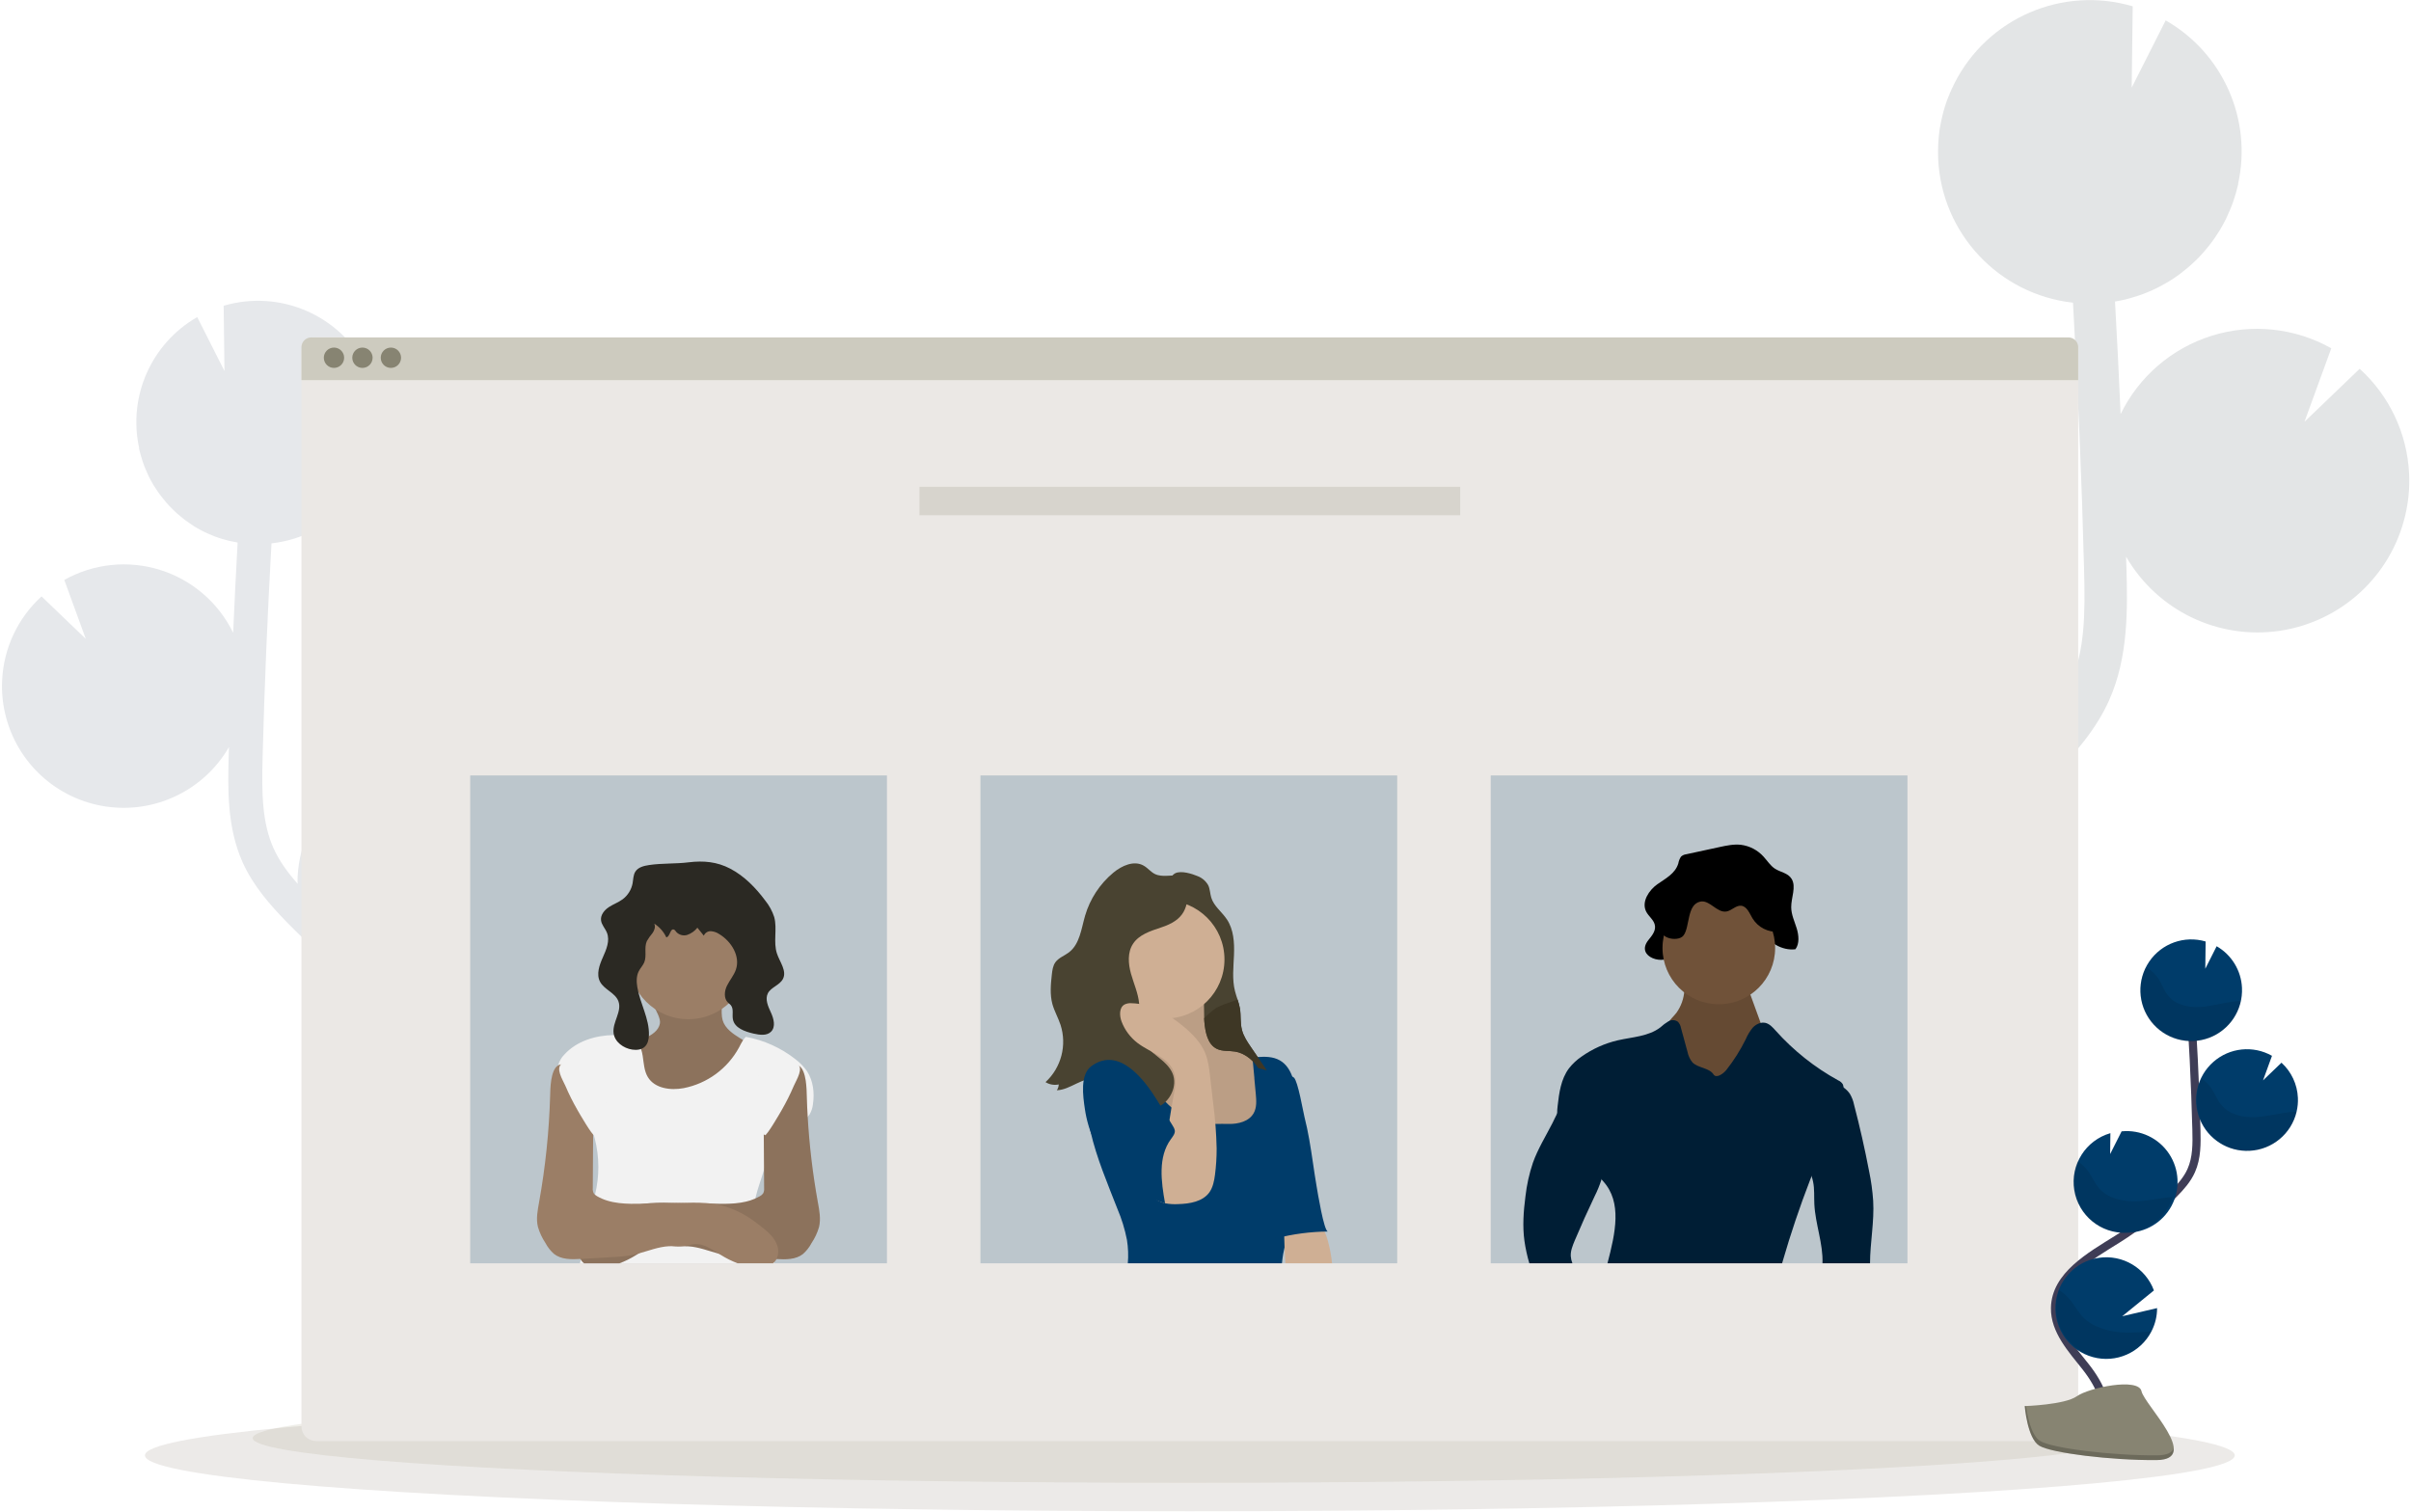
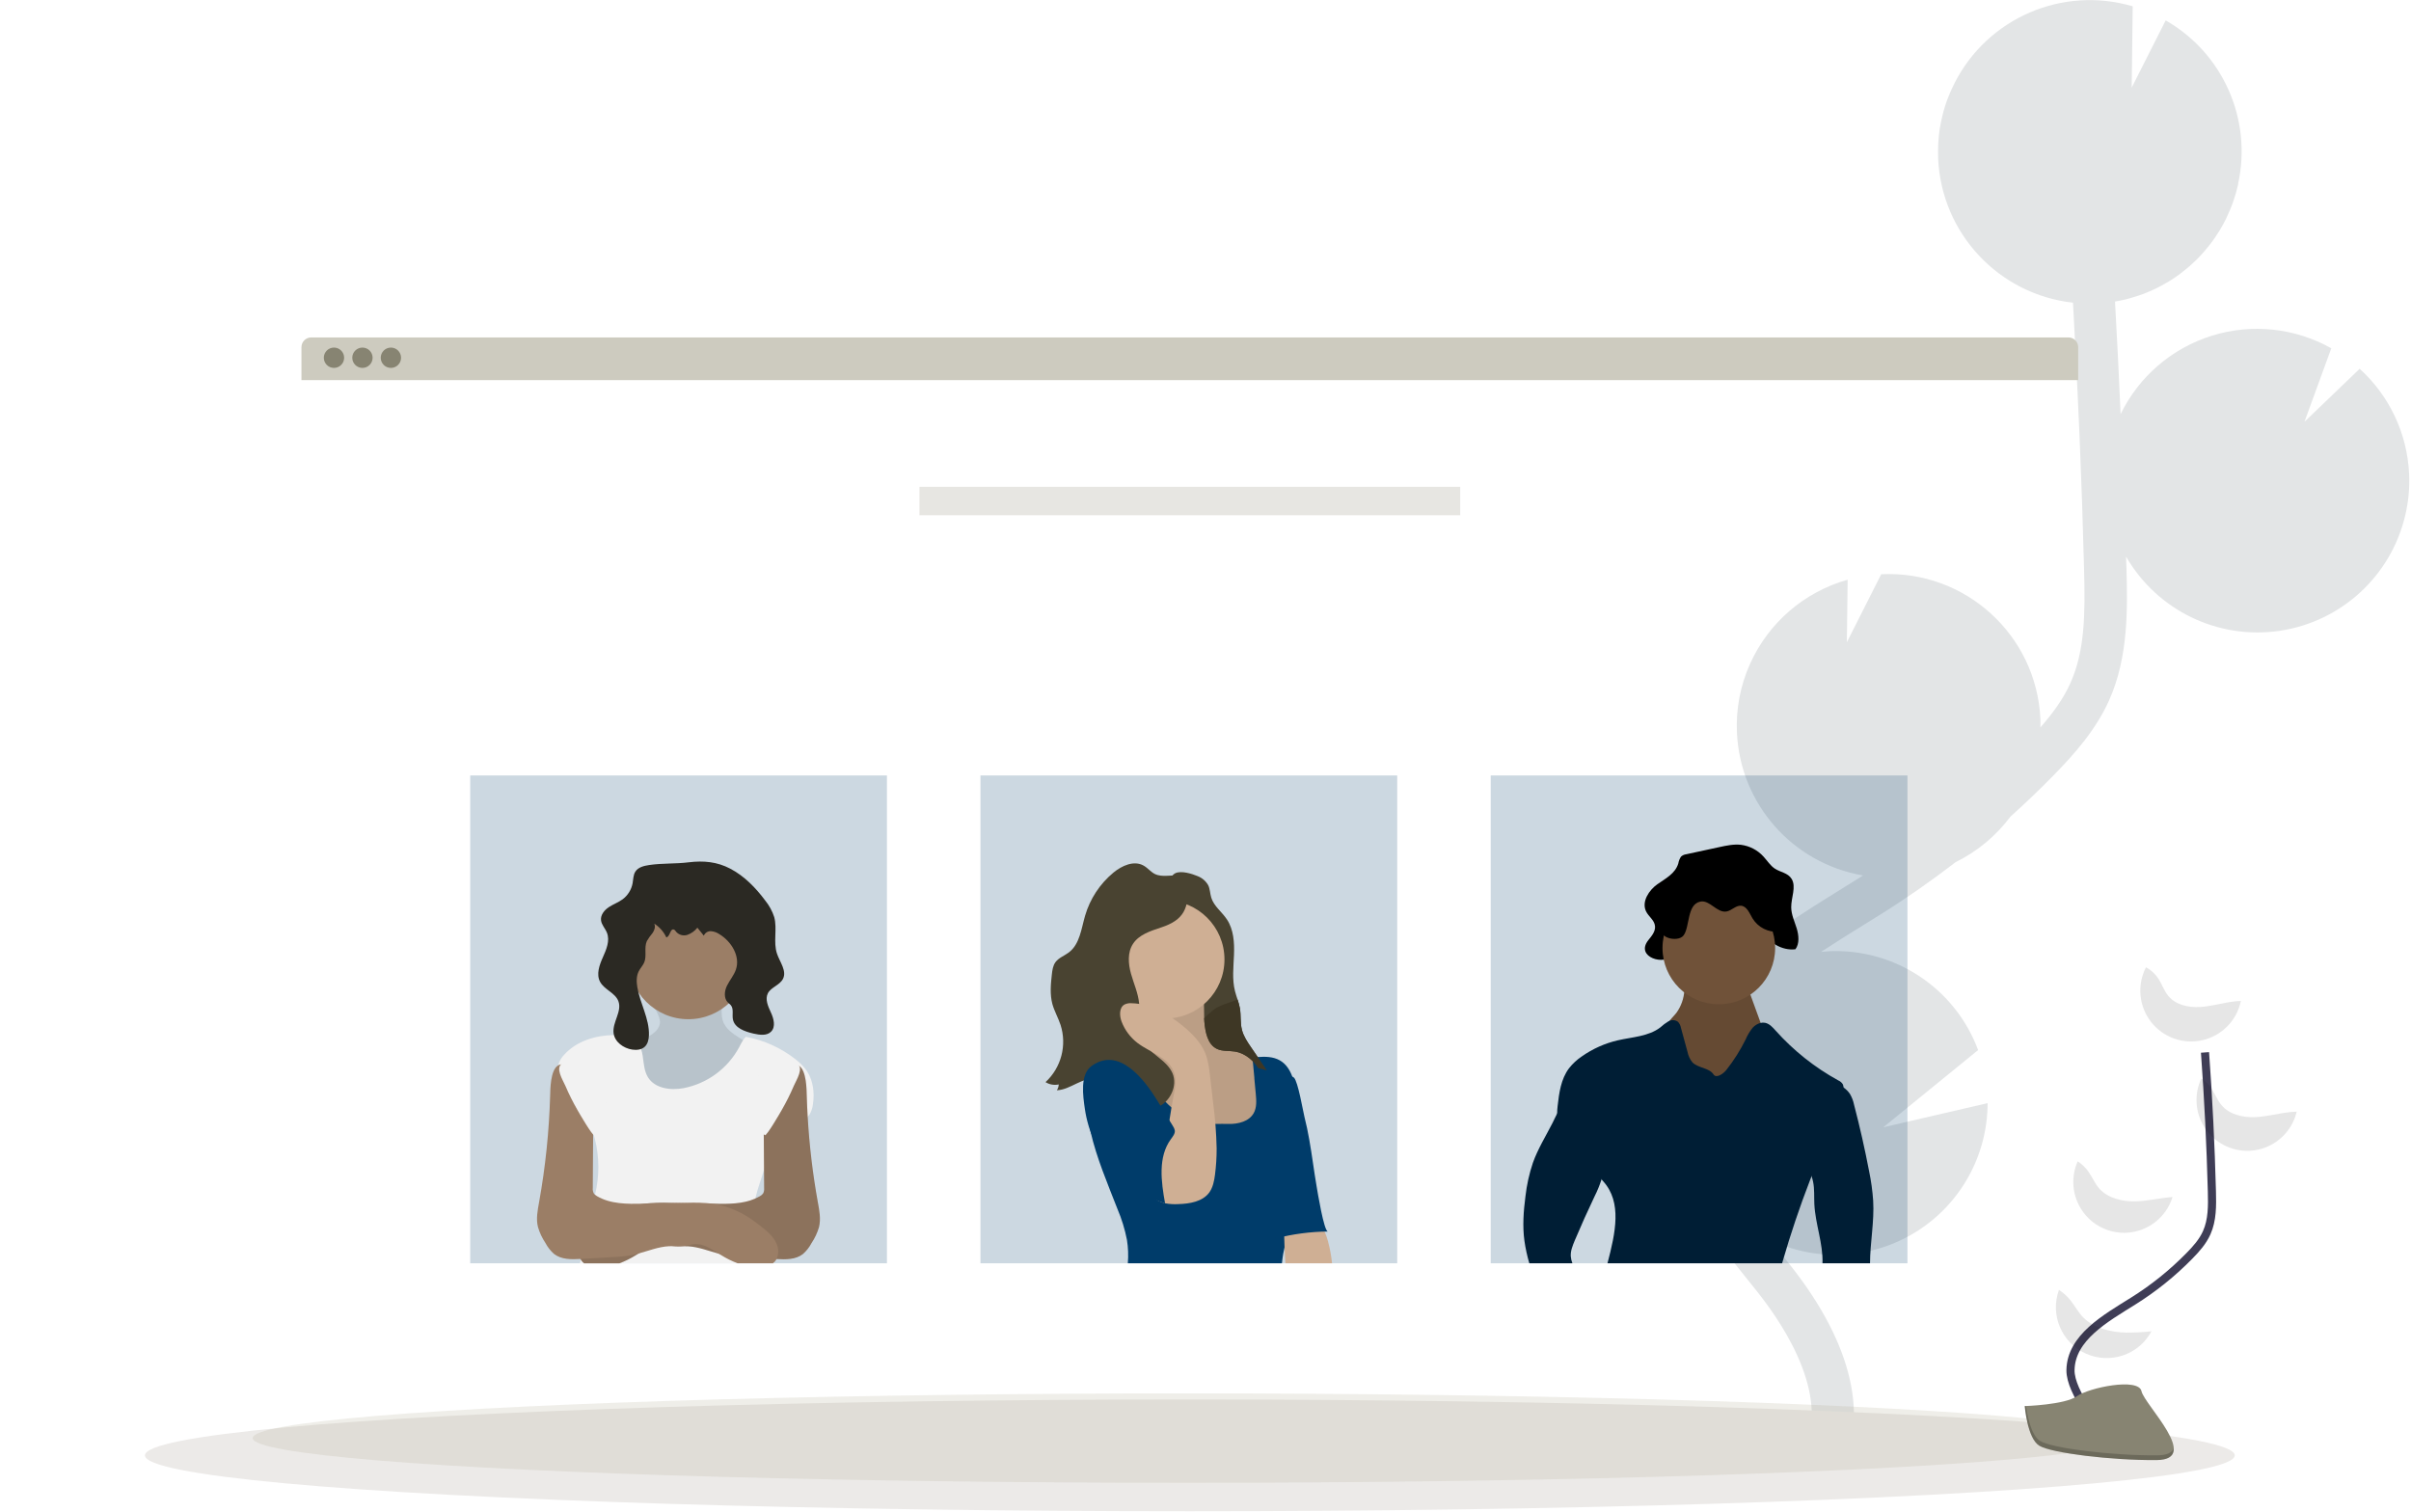
<svg xmlns="http://www.w3.org/2000/svg" width="593" height="372" viewBox="0 0 593 372">
  <g fill="none" fill-rule="evenodd">
-     <path fill="#E6E8EB" fill-rule="nonzero" d="M112.21 249.135l-3.145-1.955c-.3-.185-.595-.385-.895-.575 13.786-2.372 24.09-13.976 24.815-27.946.725-13.97-8.323-26.579-21.79-30.364l.155 12.33-6.775-13.415h-.085c-16.509-.766-30.516 11.991-31.29 28.5-.03.575 0 1.135 0 1.7-2.355-2.69-4.5-5.575-5.915-8.735-2.865-6.395-2.92-13.64-2.695-22.45.45-17.45 1.205-35.04 2.185-52.57 14.615-1.627 25.882-13.632 26.58-28.32.04-.915.025-1.815 0-2.715 0-.225 0-.445-.035-.67-.06-.87-.14-1.73-.275-2.58 0-.14-.05-.275-.075-.41-.12-.72-.27-1.43-.44-2.13-.065-.265-.13-.525-.2-.785-.21-.765-.44-1.5-.71-2.26-.09-.245-.19-.5-.29-.73-.21-.545-.44-1.085-.685-1.615-.13-.28-.255-.56-.39-.835-.04-.07-.065-.145-.105-.215-6.52-12.871-21.299-19.255-35.14-15.18l.2 16.05L48.51 78c-11.297 6.475-17.079 19.539-14.275 32.255h-.06c.045.215.11.42.16.63.095.395.195.785.305 1.175.145.5.3 1 .465 1.5.125.37.245.735.385 1.1.205.53.435 1.045.665 1.56.135.3.255.61.4.905.38.773.793 1.528 1.24 2.265.155.26.33.5.5.755.32.5.64 1 1 1.465.215.295.445.58.67.865.33.415.665.825 1 1.22.245.285.5.56.755.83.37.39.745.765 1.135 1.13.26.245.5.5.785.73.44.395.9.765 1.365 1.13.235.185.465.375.705.555.71.5 1.44 1 2.195 1.5.14.085.295.155.435.24.635.37 1.275.725 1.935 1.045.285.14.575.265.865.395.54.24 1.085.475 1.645.69l1 .35c.55.185 1.11.36 1.675.5.33.09.665.185 1 .265.61.145 1.235.265 1.865.375l.12.025c-.41 7.397-.777 14.795-1.1 22.195-3.604-7.406-10.103-12.999-17.963-15.46-7.861-2.46-16.388-1.57-23.572 2.46l5.29 14.5-10.885-10.45c-5.844 5.334-9.33 12.771-9.69 20.675-.139 2.77.117 5.547.76 8.245 2.8 11.945 12.61 20.97 24.747 22.767 12.136 1.798 24.14-3.996 30.283-14.617 0 .75-.05 1.5-.07 2.255-.2 7.77-.45 17.44 3.425 26.075 2.625 5.85 6.845 10.605 11 14.865 2.715 2.77 5.53 5.455 8.415 8.05 2.84 3.813 6.545 6.898 10.81 9 4.74 3.65 9.65 7.085 14.725 10.255l3.17 1.97c2.85 1.765 5.77 3.58 8.63 5.465-.5-.05-1-.105-1.5-.13-13.02-.607-24.938 7.279-29.47 19.5l18.7 15.215-20.57-4.77c.02 10.29 5.321 19.85 14.04 25.316 8.72 5.466 19.635 6.072 28.905 1.604l-1.39 1.725c-.92 1.143-1.828 2.28-2.725 3.41-12.17 15.415-15.555 30.045-9.53 41.2l7.33-3.955c-5.865-10.86 2.955-24.76 8.735-32.08.88-1.11 1.773-2.227 2.68-3.35 7.775-9.66 16.585-20.61 16.37-34.04-.34-20.245-19.97-32.425-35.785-42.215z" />
    <path fill="#E3E5E6" fill-rule="nonzero" d="M453.18 218.505l3.92-2.44c.375-.235.74-.5 1.115-.72-17.28-2.96-30.176-17.542-31-35.055-.284-5.842.821-11.668 3.225-17 4.539-10.112 13.33-17.69 24-20.69l-.195 15.385 8.455-16.735h.1c20.602-.958 38.082 14.963 39.045 35.565.035.715 0 1.415 0 2.12 2.945-3.355 5.615-6.955 7.38-10.895 3.58-8 3.65-17 3.365-28-.56-21.775-1.5-43.715-2.725-65.585-18.235-2.029-32.292-17.008-33.16-35.335-.05-1.14-.035-2.265 0-3.385 0-.28.015-.56.045-.84.07-1.085.175-2.16.335-3.215.025-.175.07-.345.095-.5.153-.9.338-1.787.555-2.66l.245-1c.265-.95.55-1.895.885-2.815.11-.31.24-.605.36-.91.27-.685.555-1.355.86-2 .16-.345.315-.695.5-1.04.04-.085.08-.18.125-.265 8.128-16.065 26.572-24.031 43.84-18.935l-.25 20 8.36-16.54c14.099 8.074 21.312 24.376 17.805 40.24h.045c-.06.265-.145.5-.205.785-.12.5-.245 1-.38 1.465-.175.625-.375 1.235-.58 1.845-.155.46-.305.92-.5 1.375-.255.66-.54 1.305-.83 1.945-.17.375-.32.76-.5 1.13-.475.965-1 1.91-1.545 2.825-.19.325-.41.63-.615.945-.4.62-.805 1.23-1.24 1.825-.27.37-.555.72-.835 1.08-.41.5-.825 1.03-1.265 1.525l-.945 1.035c-.455.5-.93.95-1.41 1.405-.325.31-.645.62-1 .915-.555.5-1.125.95-1.71 1.405-.29.23-.575.475-.875.695-.885.65-1.795 1.27-2.74 1.845-.175.105-.365.195-.545.3-.787.467-1.59.902-2.41 1.305-.355.175-.72.325-1.08.5-.675.305-1.355.595-2.05.86-.41.155-.82.3-1.23.44-.69.235-1.385.445-2.09.64-.415.115-.83.23-1.255.335-.765.18-1.54.33-2.325.465l-.155.03c.52 9.23.978 18.462 1.375 27.695 4.497-9.24 12.606-16.215 22.414-19.281 9.808-3.067 20.447-1.952 29.406 3.081l-6.595 18.08 13.575-13.035c7.309 6.634 11.681 15.9 12.155 25.76.175 3.456-.144 6.919-.945 10.285-3.493 14.904-15.732 26.165-30.875 28.408-15.143 2.243-30.121-4.986-37.785-18.238 0 .935.065 1.88.09 2.815.25 9.695.56 21.76-4.27 32.53-3.275 7.305-8.545 13.23-13.755 18.545-3.39 3.46-6.89 6.808-10.5 10.045-3.549 4.754-8.176 8.598-13.5 11.215-5.915 4.555-12.04 8.84-18.37 12.8l-3.955 2.455c-3.555 2.2-7.195 4.465-10.77 6.815.63-.06 1.25-.13 1.89-.16 16.232-.75 31.086 9.078 36.745 24.31l-23.33 19 25.665-5.945c-.018 12.835-6.622 24.762-17.49 31.588-10.869 6.827-24.48 7.598-36.05 2.042.58.72 1.155 1.44 1.735 2.155 1.145 1.425 2.29 2.845 3.405 4.255 15.18 19.225 19.405 37.5 11.885 51.4l-9.14-4.935c7.315-13.55-3.69-30.89-10.905-40-1.095-1.385-2.215-2.78-3.34-4.18-9.7-12.05-20.695-25.71-20.425-42.465.42-25.305 24.94-40.5 44.645-52.71z" />
    <ellipse cx="292.65" cy="358" fill="#ECEAE8" fill-rule="nonzero" rx="257" ry="13.75" />
    <ellipse cx="292.15" cy="353.75" fill="#B0AC91" fill-rule="nonzero" opacity=".2" rx="230" ry="11" />
-     <path fill="#EBE8E5" fill-rule="nonzero" d="M511.145 86.605v264.27c0 1.991-1.614 3.605-3.605 3.605H77.745c-.956 0-1.872-.38-2.547-1.056-.676-.676-1.053-1.593-1.053-2.549V86.605c0-.956.377-1.873 1.053-2.549.675-.676 1.591-1.056 2.547-1.056h429.78c.959-.004 1.88.374 2.559 1.05.68.677 1.061 1.596 1.061 2.555z" />
    <path fill="#CDCBBF" fill-rule="nonzero" d="M511.145 85.405V93.5h-437v-8.095c0-1.328 1.077-2.405 2.405-2.405h432.19c1.328 0 2.405 1.077 2.405 2.405z" />
    <circle cx="82.145" cy="88" r="2.5" fill="#878472" fill-rule="nonzero" />
    <circle cx="89.145" cy="88" r="2.5" fill="#878472" fill-rule="nonzero" />
    <circle cx="96.145" cy="88" r="2.5" fill="#878472" fill-rule="nonzero" />
    <path fill="#878472" fill-rule="nonzero" d="M226.15 119.75H359.15V126.75H226.15z" opacity=".2" />
    <path fill="#003C6A" fill-rule="nonzero" d="M115.65 190.75H218.15V310.75H115.65zM241.15 190.75H343.65V310.75H241.15z" opacity=".2" />
    <path fill="#003C6A" fill-rule="nonzero" d="M366.65 190.75H469.15V310.75H366.65z" opacity=".2" transform="rotate(-180 417.9 250.75)" />
-     <path fill="#9B7E66" fill-rule="nonzero" d="M162.315 251.74c-.305 1.805-2.09 2.94-3.775 3.645-1.685.705-3.57 1.29-4.65 2.765-1.455 2-.845 4.865.5 6.94 1.525 2.38 3.835 4.135 6.095 5.835.98.83 2.096 1.48 3.3 1.925.917.235 1.864.336 2.81.3 3.047-.001 6.087-.274 9.085-.815 3.845-.7 7.955-2.1 10-5.44 1.66-2.735 1.555-6.15 1.395-9.35-1.81-.155-3.43-1.14-4.97-2.095-1.82-1.13-3.785-2.445-4.375-4.5-.62-2.155.37-4.815-1.105-6.5-1-1.14-2.695-1.275-4.205-1.315-2.05-.053-4.098-.082-6.145-.085-1.41 0-4.56-.59-5.72.35-2.135 1.705 2.145 6.05 1.76 8.34z" />
    <path fill="#000" fill-rule="nonzero" d="M162.315 251.74c-.305 1.805-2.09 2.94-3.775 3.645-1.685.705-3.57 1.29-4.65 2.765-1.455 2-.845 4.865.5 6.94 1.525 2.38 3.835 4.135 6.095 5.835.98.83 2.096 1.48 3.3 1.925.917.235 1.864.336 2.81.3 3.047-.001 6.087-.274 9.085-.815 3.845-.7 7.955-2.1 10-5.44 1.66-2.735 1.555-6.15 1.395-9.35-1.81-.155-3.43-1.14-4.97-2.095-1.82-1.13-3.785-2.445-4.375-4.5-.62-2.155.37-4.815-1.105-6.5-1-1.14-2.695-1.275-4.205-1.315-2.05-.053-4.098-.082-6.145-.085-1.41 0-4.56-.59-5.72.35-2.135 1.705 2.145 6.05 1.76 8.34z" opacity=".1" />
    <circle cx="169.3" cy="236.045" r="14.665" fill="#9B7E66" fill-rule="nonzero" />
    <path fill="#F2F2F2" fill-rule="nonzero" d="M199.945 271.635c-.096.882-.378 1.734-.825 2.5-.133.206-.284.4-.45.58-.825.905-2 1.5-3.065 2.135-3 1.825-6.365 4.2-6.925 7.675-.185 1.081-.437 2.15-.755 3.2-.7 2.38-1.615 4.72-2.15 7.1-.333 1.38-.483 2.797-.445 4.215.017.443.057.886.12 1.325.475 3.37 2.205 6.395 4.24 9.27.22.31.44.62.665.925l.145.195h-47.87c.08-.305.16-.605.235-.91.01-.047.021-.094.035-.14.475-1.905.89-3.82 1.18-5.75.27-1.714.42-3.445.445-5.18 0-1.5.33-3.16 1.585-4 .085-.305.165-.615.245-.92 1.107-4.541 1.083-9.285-.07-13.815-.07-.28-.15-.56-.225-.84-.035-.125-.075-.25-.11-.375-.422-1.333-.776-2.686-1.06-4.055-.295-1.635-.36-3.375-1.23-4.785-.87-1.41-2.385-2.235-3.73-3.19-.66-.45-1.255-.99-1.765-1.605-.557-.644-.89-1.45-.95-2.3-.01-.251.009-.503.055-.75.247-1.032.775-1.975 1.525-2.725 3.04-3.345 7.685-4.75 12.25-4.81.705 0 1.405 0 2.1.06.813.013 1.615.193 2.355.53.457.235.858.566 1.175.97.447.563.786 1.204 1 1.89.18.551.314 1.117.4 1.69.28 1.785.34 3.685 1.28 5.225 1.705 2.79 5.59 3.3 8.8 2.695 5.801-1.14 10.792-4.806 13.615-10 .299-.623.633-1.23 1-1.815.195-.294.423-.564.68-.805 4.447.819 8.629 2.706 12.185 5.5 1.115.842 2.09 1.855 2.89 3 1.5 2.37 1.84 5.33 1.42 8.09z" />
    <path fill="#9B7E66" fill-rule="nonzero" d="M201.445 301.83c-.405 1.397-1.024 2.723-1.835 3.93-.535 1.025-1.254 1.944-2.12 2.71-1.775 1.395-4.23 1.365-6.5 1.235h-.18l-1.125-.065-6.455-.385c-1.71-.061-3.415-.244-5.1-.545-.45-.09-.895-.2-1.34-.32-2.5-.67-4.945-1.67-7.53-1.815-.75-.045-1.5 0-2.265 0h-.21c-.502 0-1.003-.033-1.5-.1-.82-.12-1.625-.38-2.46-.42-2.14-.11-4.03 1.175-5.855 2.345l-.5.31c-1.306.827-2.693 1.517-4.14 2.06h-8.67c-.147-.112-.282-.237-.405-.375-.149-.164-.28-.343-.39-.535-.025-.045-.05-.09-.07-.135-.57-1.222-.57-2.633 0-3.855.323-.694.75-1.334 1.265-1.9.568-.616 1.18-1.191 1.83-1.72 3.37-2.81 7.245-5.18 11.555-6 .3-.055.605-.105.905-.145 2.157-.247 4.331-.32 6.5-.215l2.035.04 8.525.175h.235c3.425.065 7.025.09 10.12-1.275.394-.176.778-.373 1.15-.59.318-.161.59-.398.795-.69.2-.403.28-.853.235-1.3l-.03-4.5-.06-8.675c0-2.13-.013-4.258-.04-6.385-.171-1.335.28-2.676 1.225-3.635 1.245-1.565 4.28-7.09 6.43-7.18.382-.022.76.084 1.075.3 1.83 1.22 1.84 5.845 1.885 7.405.05 1.723.125 3.445.225 5.165.41 7.044 1.245 14.057 2.5 21 .37 1.995.77 4.085.29 6.085z" />
    <path fill="#000" fill-rule="nonzero" d="M201.445 301.83c-.405 1.397-1.024 2.723-1.835 3.93-.535 1.025-1.254 1.944-2.12 2.71-1.775 1.395-4.23 1.365-6.5 1.235h-.18l-1.125-.065-6.455-.385c-1.71-.061-3.415-.244-5.1-.545-.45-.09-.895-.2-1.34-.32-2.5-.67-4.945-1.67-7.53-1.815-.75-.045-1.5 0-2.265 0h-.21c-.502 0-1.003-.033-1.5-.1-.82-.12-1.625-.38-2.46-.42-2.14-.11-4.03 1.175-5.855 2.345l-.5.31c-1.306.827-2.693 1.517-4.14 2.06h-8.67c-.147-.112-.282-.237-.405-.375-.149-.164-.28-.343-.39-.535-.025-.045-.05-.09-.07-.135-.57-1.222-.57-2.633 0-3.855.323-.694.75-1.334 1.265-1.9.568-.616 1.18-1.191 1.83-1.72 3.37-2.81 7.245-5.18 11.555-6 .3-.055.605-.105.905-.145 2.157-.247 4.331-.32 6.5-.215l2.035.04 8.525.175h.235c3.425.065 7.025.09 10.12-1.275.394-.176.778-.373 1.15-.59.318-.161.59-.398.795-.69.2-.403.28-.853.235-1.3l-.03-4.5-.06-8.675c0-2.13-.013-4.258-.04-6.385-.171-1.335.28-2.676 1.225-3.635 1.245-1.565 4.28-7.09 6.43-7.18.382-.022.76.084 1.075.3 1.83 1.22 1.84 5.845 1.885 7.405.05 1.723.125 3.445.225 5.165.41 7.044 1.245 14.057 2.5 21 .37 1.995.77 4.085.29 6.085z" opacity=".1" />
    <path fill="#2B2923" fill-rule="nonzero" d="M159.64 212.79c-1.27.19-2.675.53-3.365 1.61-.54.84-.5 1.905-.685 2.885-.299 1.573-1.177 2.977-2.46 3.935-1.05.775-2.32 1.21-3.405 1.935-1.085.725-2.045 1.91-1.9 3.21.125 1.135 1.03 2 1.455 3.07.785 1.95-.14 4.125-1 6.045s-1.67 4.18-.685 6.035c1.045 1.955 3.74 2.695 4.5 4.77.945 2.5-1.5 5.165-1.185 7.83.27 2.19 2.43 3.755 4.615 4.075 1.045.15 2.205.045 3-.65.795-.695 1.045-1.83 1.08-2.885.135-4.07-2.18-7.805-2.855-11.825-.22-1.325-.25-2.745.365-3.94.39-.755 1-1.375 1.34-2.16.675-1.635-.09-3.61.635-5.225.41-.708.884-1.377 1.415-2 .465-.675.775-1.57.41-2.305 1.292.822 2.324 1.994 2.975 3.38.945-.19.92-2.22 1.845-1.93.26.085.41.36.58.575.695.775 1.784 1.062 2.77.73.962-.344 1.807-.953 2.44-1.755l1.58 1.96c.293-.692.984-1.13 1.735-1.1.734.05 1.44.293 2.05.705 3 1.795 5.25 5.47 4.1 8.77-.5 1.41-1.5 2.565-2.17 3.905-.67 1.34-.84 3.14.23 4.18.22.22.5.39.69.63.785.925.29 2.335.525 3.5.415 2.145 2.945 3 5.075 3.5 1.5.34 3.285.595 4.335-.5 1.15-1.2.635-3.165-.06-4.675-.695-1.51-1.5-3.255-.755-4.735.745-1.48 2.93-2 3.715-3.545 1-1.965-.765-4.12-1.47-6.21-.965-2.86.11-6.07-.68-9-.48-1.478-1.228-2.855-2.21-4.06-2.335-3.14-5.135-6.025-8.605-7.845-3.28-1.72-6.585-2-10.2-1.565-3.245.41-6.515.19-9.77.675z" />
    <path fill="#F2F2F2" fill-rule="nonzero" d="M188.14 279.245c-.295-.172-.504-.46-.575-.795-1.11-3.12-2.15-6.262-3.12-9.425-.22-.557-.301-1.16-.235-1.755.226-.743.699-1.387 1.34-1.825 1.643-1.355 3.49-2.438 5.475-3.21 1.44-.565 3.565-1.57 5-.655 1.78 1.135-.12 4-.77 5.5-.881 2.057-1.883 4.06-3 6-.34.6-3.66 6.345-4.115 6.165z" />
    <path fill="#9B7E66" fill-rule="nonzero" d="M190.995 309.705c-.125.244-.283.47-.47.67-.055.065-.115.125-.18.18-.07.07-.145.135-.225.195h-8.695c-1.447-.543-2.834-1.233-4.14-2.06l-.5-.31c-1.825-1.17-3.715-2.455-5.855-2.345-.835.04-1.64.3-2.46.42-.497.067-.998.1-1.5.1h-.21c-.755 0-1.5-.035-2.265 0-2.585.145-5.025 1.145-7.53 1.815-.445.12-.89.23-1.34.32-1.685.301-3.39.484-5.1.545l-7.58.45h-.18c-2.265.13-4.72.16-6.5-1.235-.866-.766-1.585-1.685-2.12-2.71-.811-1.207-1.43-2.533-1.835-3.93-.5-2-.08-4.09.285-6.115 1.556-8.643 2.464-17.391 2.715-26.17.045-1.565.055-6.205 1.895-7.41.207-.144.445-.236.695-.27.123-.013.247-.013.37 0 2.15.09 5.185 5.615 6.43 7.18.945.96 1.396 2.3 1.225 3.635 0 2.053-.013 4.11-.04 6.17v.28c-.023 4.38-.052 8.758-.085 13.135-.046.447.036.897.235 1.3.071.117.159.223.26.315.166.142.345.268.535.375 3.325 1.96 7.41 1.94 11.27 1.865h.235l8.525-.175 2.035-.04c2.169-.104 4.343-.032 6.5.215.3.04.605.09.905.145 3.311.703 6.432 2.111 9.15 4.13.833.59 1.643 1.213 2.43 1.87 1.23 1 2.44 2.16 3.095 3.62.572 1.215.579 2.62.02 3.84z" />
    <path fill="#F2F2F2" fill-rule="nonzero" d="M146.165 279.245c.294-.173.502-.461.575-.795 1.11-3.12 2.15-6.262 3.12-9.425.217-.558.295-1.16.23-1.755-.226-.743-.699-1.387-1.34-1.825-1.64-1.356-3.487-2.44-5.47-3.21-1.44-.565-3.56-1.57-5-.655-1.78 1.135.115 4 .77 5.5.88 2.058 1.881 4.062 3 6 .34.6 3.66 6.345 4.115 6.165z" />
    <path fill="#000" fill-rule="nonzero" d="M416.69 222.49c2.975-.725 5.285 4.2 8.28 3.615 1.645-.32 2.915-2.27 4.58-2.125 1.895.165 2.705 2.755 3.675 4.65 1.685 3.28 5.09 5.265 8.37 4.87 1.03-1.36.835-3.45.31-5.15-.525-1.7-1.325-3.35-1.345-5.16-.025-2.395 1.29-5.045.1-7-.915-1.5-2.785-1.62-4.16-2.545-1.075-.72-1.83-1.925-2.73-2.91-1.444-1.61-3.42-2.648-5.565-2.925-1.77-.2-3.55.18-5.3.56l-8.18 1.77c-.476.056-.922.26-1.275.585-.333.507-.558 1.077-.66 1.675-.775 2.54-3.205 3.73-5.19 5.14-1.985 1.41-3.87 4.2-2.775 6.575.62 1.345 2.08 2.175 2.235 3.685.135 1.35-.84 2.455-1.635 3.455-3.375 4.23 4.19 6.43 6 3.56 2.015-3.16 1.01-11.285 5.265-12.325z" />
    <path fill="#705239" fill-rule="nonzero" d="M412.365 249.095c-.71.925-1.635 1.695-2.205 2.715-.715 1.46-.834 3.14-.33 4.685.513 1.524 1.231 2.97 2.135 4.3 1.036 1.817 2.296 3.497 3.75 5 1.463 1.518 3.406 2.483 5.5 2.73 2.225.165 4.375-.755 6.39-1.72.86-.343 1.643-.853 2.305-1.5.482-.613.86-1.3 1.12-2.035l1.735-4.155c.488-1.009.825-2.083 1-3.19.18-1.725-.42-3.43-1-5.065l-3.175-8.735c-.133-.5-.395-.958-.76-1.325-.348-.252-.747-.423-1.17-.5-2.01-.52-4.064-.855-6.135-1-1.54-.105-5.035-.65-6.38.22-1.235.805-.72 2.855-.865 4.18-.13 1.94-.793 3.807-1.915 5.395z" />
    <path fill="#000" fill-rule="nonzero" d="M412.365 249.095c-.71.925-1.635 1.695-2.205 2.715-.715 1.46-.834 3.14-.33 4.685.513 1.524 1.231 2.97 2.135 4.3 1.036 1.817 2.296 3.497 3.75 5 1.463 1.518 3.406 2.483 5.5 2.73 2.225.165 4.375-.755 6.39-1.72.86-.343 1.643-.853 2.305-1.5.482-.613.86-1.3 1.12-2.035l1.735-4.155c.488-1.009.825-2.083 1-3.19.18-1.725-.42-3.43-1-5.065l-3.175-8.735c-.133-.5-.395-.958-.76-1.325-.348-.252-.747-.423-1.17-.5-2.01-.52-4.064-.855-6.135-1-1.54-.105-5.035-.65-6.38.22-1.235.805-.72 2.855-.865 4.18-.13 1.94-.793 3.807-1.915 5.395z" opacity=".1" />
    <circle cx="422.755" cy="233.19" r="13.85" fill="#705239" fill-rule="nonzero" />
    <path fill="#001E35" fill-rule="nonzero" d="M453.445 267.775c.03 3.82-1.435 7.5-2.95 11-1.515 3.5-3.44 6.955-4.92 10.55-.12.29-.235.585-.35.88-2.547 6.58-4.8 13.262-6.76 20.045l-.145.5h-42.95c1.96-7.5 3.64-15-1.06-20.175-.145-.16-.29-.325-.43-.5-3.075-3.705-4.455-8.76-8.11-11.91-.84-.725-1.815-1.365-2.335-2.35-.299-.606-.45-1.274-.44-1.95-.003-.595.033-1.19.11-1.78.36-3.25.825-6.66 2.785-9.28.895-1.145 1.967-2.141 3.175-2.95 2.67-1.876 5.676-3.22 8.855-3.955 3.58-.82 7.53-.94 10.45-3.175.614-.566 1.284-1.069 2-1.5l.2-.085c.705-.333 1.537-.244 2.155.23.378.421.628.942.72 1.5.53 1.94 1.062 3.88 1.595 5.82.18.959.594 1.859 1.205 2.62 1.415 1.47 4.12 1.295 5.22 3 .66 1.035 2.395-.17 3.15-1.13 1.83-2.319 3.415-4.822 4.725-7.47.442-1.05 1.031-2.031 1.75-2.915.516-.569 1.187-.975 1.93-1.17.364-.09.742-.1 1.11-.03 1.08.22 1.87 1.11 2.605 1.93 4.398 4.912 9.594 9.045 15.37 12.225.458.194.849.517 1.125.93.12.251.186.526.19.805.02.105.025.2.025.29z" />
    <path fill="#000" fill-rule="nonzero" d="M418.185 221.785c2.315-.5 4.11 2.825 6.44 2.43 1.28-.21 2.27-1.5 3.56-1.425 1.475.11 2.105 1.85 2.86 3.12 1.37 2.236 3.888 3.504 6.5 3.275.8-.915.65-2.315.24-3.46-.41-1.145-1.035-2.255-1.05-3.465 0-1.615 1-3.395.08-4.71-.71-1-2.165-1.09-3.235-1.71-.835-.5-1.42-1.295-2.125-1.955-1.186-1.113-2.706-1.803-4.325-1.965-1.384-.07-2.771.057-4.12.375l-6.36 1.19c-.364.03-.712.166-1 .39-.25.332-.42.717-.5 1.125-.605 1.71-2.5 2.5-4.035 3.455-1.535.955-3 2.825-2.16 4.42.5.905 1.615 1.46 1.735 2.5.11.905-.65 1.65-1.27 2.32-2.62 2.84 3.26 4.32 4.675 2.39 1.565-2.14.78-7.6 4.09-8.3z" />
    <path fill="#001E35" fill-rule="nonzero" d="M459.945 310.75H448.25c.19-4.79-1.76-9.655-2-14.54-.09-1.835.065-3.7-.305-5.5-.097-.469-.223-.931-.375-1.385-.295-.925-.655-1.835-.935-2.765-.93-3.105-.895-6.405-.85-9.645.053-3.577.11-7.15.17-10.72 0-.93-.275-2.3.57-2.69 1.905-.88 3.885.865 5.635 2 1.05.7 2.25 1.25 3.27 2 .608.419 1.135.944 1.555 1.55.493.834.843 1.745 1.035 2.695 1.417 5.41 2.65 10.865 3.7 16.365.5 2.39.834 4.813 1 7.25.305 5.12-.76 10.285-.775 15.385zM387.305 305.18c-.5 1.22-1.04 2.5-.965 3.83.045.597.18 1.183.4 1.74h-10.595c-.532-1.802-.933-3.64-1.2-5.5-.5-3.62-.225-7.305.245-10.935.316-2.819.93-5.596 1.835-8.285 1.23-3.445 3.175-6.565 4.83-9.805.39-.755.745-1.605 1.16-2.355.89-1.645 2.04-2.855 4.33-1.75 5.695 2.745 8.14 12.36 6.555 17.96.002.015.002.03 0 .045-.451 1.422-1.016 2.804-1.69 4.135-1.72 3.607-3.355 7.247-4.905 10.92z" />
    <path fill="#494331" fill-rule="nonzero" d="M294.495 215.49c1.134.413 2.083 1.219 2.675 2.27.455.945.44 2.05.75 3.055.655 2.115 2.625 3.5 3.85 5.35 1.66 2.5 1.855 5.685 1.74 8.685-.115 3-.5 6.06.25 8.975.355 1.42.96 2.77 1.205 4.215.295 1.75.05 3.58.5 5.3.395 1.565 1.32 2.935 2.23 4.265l3.89 5.685c-1.74-.412-3.456-.928-5.135-1.545.518 1.629 1.479 3.081 2.775 4.195l-2.81-3.4c-.572-.788-1.282-1.465-2.095-2-1.03-.585-2.25-.675-3.41-.915-2.225-.45-4.455-1.59-5.545-3.595-1.455-2.67-.5-6.025-1.335-8.955-.595-2.14-2.065-3.905-3.075-5.875-2.295-4.465-2.155-9.73-2.875-14.7-.31-2.11-.78-4.205-.79-6.34 0-1.575.155-4.565 1.805-5.37 1.43-.675 4.07.135 5.4.7z" />
    <path fill="#CFAF94" fill-rule="nonzero" d="M296.21 251.255c.235 2.61.78 5.69 3.16 6.785 1.345.62 2.91.39 4.37.63 2.755.445 5 2.565 6.3 5.05 1.3 2.485 1.715 5.305 2 8.085.375 3.475.5 7.25-1.415 10.18-1.545 2.375-4.215 3.82-6.95 4.555-5.573 1.453-11.503.353-16.185-3-2.265-1.645-4.135-3.765-5.955-5.885-3.965-4.615-7.955-9.675-8.77-15.705-.095-.685-.085-1.5.5-1.92.387-.218.834-.307 1.275-.255l3.8.07c.965 0 2.055 0 2.71-.725.655-.725.615-1.635.59-2.5l-.29-11.025c-.058-.39.03-.787.25-1.115.242-.219.55-.35.875-.375 2.095-.355 4.285 0 6.335-.57 1.95-.535 5-2.775 6.445-.475 1.21 1.925.77 5.975.955 8.195z" />
    <path fill="#000" fill-rule="nonzero" d="M296.21 251.255c.235 2.61.78 5.69 3.16 6.785 1.345.62 2.91.39 4.37.63 2.755.445 5 2.565 6.3 5.05 1.3 2.485 1.715 5.305 2 8.085.375 3.475.5 7.25-1.415 10.18-1.545 2.375-4.215 3.82-6.95 4.555-5.573 1.453-11.503.353-16.185-3-2.265-1.645-4.135-3.765-5.955-5.885-3.965-4.615-7.955-9.675-8.77-15.705-.095-.685-.085-1.5.5-1.92.387-.218.834-.307 1.275-.255l3.8.07c.965 0 2.055 0 2.71-.725.655-.725.615-1.635.59-2.5l-.29-11.025c-.058-.39.03-.787.25-1.115.242-.219.55-.35.875-.375 2.095-.355 4.285 0 6.335-.57 1.95-.535 5-2.775 6.445-.475 1.21 1.925.77 5.975.955 8.195z" opacity=".1" />
    <circle cx="286.64" cy="236.015" r="14.525" fill="#CFAF94" fill-rule="nonzero" />
    <path fill="#003C6A" fill-rule="nonzero" d="M318.97 298.215c-.1.594-.238 1.18-.415 1.755-.465 1.342-1 2.658-1.6 3.945-.23.535-.445 1.07-.63 1.62-.145.43-.27.87-.38 1.31-.11.44-.24 1.035-.33 1.56-.135.775-.235 1.56-.315 2.345h-37.905c.163-1.918.09-3.85-.215-5.75-.51-2.617-1.293-5.173-2.34-7.625-2.415-6.19-5.115-12.5-6.6-18.955v-.025c-1.039-4.19-1.35-8.526-.92-12.82.03-.25.065-.5.1-.76.09-.649.211-1.293.365-1.93.366-1.812 1.199-3.498 2.415-4.89 1.7-1.83 4.575-2.735 6.78-1.565 1.33.705 2.155 1.955 2.815 3.34.42.88.775 1.81 1.145 2.695 1.355 3.195 3.303 6.104 5.74 8.575.465.5.955.945 1.46 1.385.505.44.945.81 1.44 1.19 1.605 1.235 3.54 2.8 5.635 2.855 1.215.035 2.455 0 3.71 0 1.1 0 2.21-.045 3.305 0 2.345.045 5-.62 6.135-2.675.775-1.405.645-3.12.5-4.72-.115-1.25-.23-2.5-.35-3.755v-.195c-.08-.905-.165-1.8-.25-2.705-.04-.435-.08-.875-.125-1.31l-.09-.97c.417-.047.837-.087 1.26-.12 1.895-.15 3.83-.115 5.46.81 1.55.875 2.5 2.38 3.11 4.085.405 1.215.667 2.474.78 3.75.56 5.675-.345 11.4-.035 17.09.2 4.12 1.07 8.395.345 12.46z" />
    <path fill="#CFAF94" fill-rule="nonzero" d="M327.625 310.75H316.16c-.095-1.3-.17-2.6-.215-3.905-.04-.9-.07-1.805-.085-2.705-.05-2.427-.03-4.847.06-7.26 2.257 1.276 4.785 1.997 7.375 2.105 1.048 1.173 1.893 2.513 2.5 3.965.34.798.626 1.618.855 2.455.003.011.003.024 0 .035.47 1.74.796 3.516.975 5.31z" />
    <path fill="#003C6A" fill-rule="nonzero" d="M326.62 302.935c-4.337.042-8.652.613-12.85 1.7-.555-2.74-.285-5.57 0-8.35l1.855-19.105c.135-1.415-.125-14.405 2.615-12.11 1 .845 2.28 8.44 2.595 9.66.475 1.845.85 3.71 1.185 5.58.685 3.84 1.15 7.71 1.815 11.555.19 1.11 1.795 11.08 2.785 11.07z" />
    <path fill="#494331" fill-rule="nonzero" d="M292.175 217.545c.02-.454-.083-.905-.3-1.305-.38-.48-.944-.778-1.555-.82-2.095-.325-4.395.5-6.29-.44-1-.5-1.755-1.5-2.755-2.055-2.36-1.335-5.34 0-7.43 1.73-3.328 2.763-5.753 6.458-6.965 10.61-.93 3.21-1.305 6.965-3.965 9-1.1.84-2.5 1.305-3.325 2.425-.62.86-.765 1.965-.88 3-.275 2.44-.5 4.94.135 7.31.5 1.765 1.425 3.365 2 5.1 1.616 5.015.177 10.511-3.69 14.09.969.604 2.134.806 3.25.565-.022.512-.184 1.01-.47 1.435 3.4-.11 6.355-3.42 9.68-2.695 2.54.55 3.955 3.17 5.85 4.95 2.44 2.295 6.23 3.255 9.295 1.895 3.065-1.36 4.925-5.23 3.625-8.32-1.5-3.5-6.045-4.905-7.63-8.38-1.225-2.695-.315-5.835-.58-8.78-.225-2.53-1.315-4.885-2-7.33-.685-2.445-.9-5.24.5-7.37 1.47-2.26 4.285-3.14 6.845-4 5.765-1.86 6.875-4.785 6.655-10.615z" />
    <path fill="#CFAF94" fill-rule="nonzero" d="M288.605 269.765c.415-2 .825-4.185.095-6.12-1.36-3.61-5.805-4.735-8.88-7.06-1.782-1.353-3.15-3.176-3.95-5.265-.56-1.465-.635-3.5.74-4.24.535-.25 1.127-.354 1.715-.3 4.79.11 9.18 2.715 12.855 5.795 2.135 1.795 4.165 3.85 5.23 6.425.755 1.825 1 3.815 1.215 5.775l.75 6.5c.495 3.726.784 7.477.865 11.235.005 2.155-.13 4.308-.405 6.445-.19 1.5-.5 3.08-1.365 4.325-1.66 2.315-4.85 2.835-7.7 2.915-1.076.062-2.156-.007-3.215-.205-4.735-1.03-8.325-7.66-4.745-11.755 1.5-1.74 3.81-1.785 4.675-4.17 1.16-3.16 1.44-6.985 2.12-10.3z" />
    <path fill="#003C6A" fill-rule="nonzero" d="M284.76 270.905l3.735 6.105c.223.316.378.676.455 1.055.105.795-.5 1.5-.96 2.145-3.22 4.4-2.4 10.45-1.43 15.815-10.485-3.325-18.148-12.35-19.73-23.235-.47-3.195-1.23-8.455 1.605-10.535 6.83-5.01 13.12 3.42 16.325 8.65z" />
    <path fill="#3E3725" fill-rule="nonzero" d="M303.74 258.67c-1.46-.24-3 0-4.37-.63-2.38-1.095-2.925-4.175-3.16-6.785 0-.24-.035-.5-.045-.785.852-.878 1.777-1.683 2.765-2.405.891-.521 1.84-.939 2.825-1.245l2.64-.93c.243.702.433 1.42.57 2.15.295 1.75.05 3.58.5 5.3.395 1.565 1.32 2.935 2.23 4.265l3.89 5.685c-.705-.165-1.405-.355-2.1-.555-1.345-2.04-3.36-3.68-5.745-4.065z" />
-     <path stroke="#3F3D56" stroke-width="2" d="M516.82 351.525c2.645-4.9-.355-10.905-3.81-15.28s-7.66-8.92-7.57-14.5c.13-8 8.625-12.735 15.41-16.975 5.038-3.148 9.684-6.885 13.84-11.13 1.67-1.7 3.28-3.5 4.255-5.69 1.405-3.13 1.365-6.69 1.275-10.12-.297-11.42-.862-22.83-1.695-34.23" />
-     <path fill="#003C6A" fill-rule="nonzero" d="M551.43 242.99c-.195-4.25-2.544-8.107-6.23-10.23l-2.795 5.53.085-6.695c-5.216-1.543-10.83.464-13.887 4.964-3.056 4.5-2.851 10.459.506 14.738 3.358 4.28 9.097 5.897 14.195 4 5.098-1.898 8.383-6.874 8.126-12.307zM529.17 327.48c-2.7 5.26-8.715 7.91-14.418 6.35-5.703-1.559-9.533-6.9-9.181-12.802.352-5.902 4.791-10.75 10.64-11.619 5.847-.87 11.505 2.477 13.559 8.021l-7.795 6.345 8.575-2c.004 1.985-.47 3.941-1.38 5.705zM523.025 303.24c-6.316.25-11.825-4.255-12.833-10.496-1.01-6.24 2.8-12.251 8.873-14.004l-.065 5.145 2.825-5.595h.035c4.597-.452 9.068 1.668 11.627 5.513 2.56 3.845 2.79 8.787.6 12.854-2.19 4.067-6.443 6.594-11.062 6.573v.01zM553.31 283.075c-5.315.28-10.225-2.836-12.234-7.765-2.01-4.929-.677-10.59 3.32-14.104 3.998-3.515 9.782-4.114 14.414-1.491l-2.205 6.045 4.54-4.355c2.435 2.222 3.887 5.322 4.035 8.615.056 1.156-.051 2.314-.32 3.44-1.278 5.42-5.988 9.34-11.55 9.615z" />
+     <path stroke="#3F3D56" stroke-width="2" d="M516.82 351.525s-7.66-8.92-7.57-14.5c.13-8 8.625-12.735 15.41-16.975 5.038-3.148 9.684-6.885 13.84-11.13 1.67-1.7 3.28-3.5 4.255-5.69 1.405-3.13 1.365-6.69 1.275-10.12-.297-11.42-.862-22.83-1.695-34.23" />
    <path fill="#000" fill-rule="nonzero" d="M549.75 246.315c-2.88.315-5.68 1.21-8.575 1.39-2.895.18-6.065-.5-7.895-2.76-1-1.21-1.5-2.74-2.31-4.065-.787-1.229-1.866-2.244-3.14-2.955-2.25 4.33-1.775 9.573 1.217 13.428 2.992 3.854 7.953 5.616 12.706 4.51 4.753-1.104 8.428-4.874 9.412-9.653-.475.02-.945.055-1.415.105zM553.31 283.075c-4.374.197-8.532-1.909-10.962-5.552-2.43-3.642-2.776-8.29-.913-12.253.987.664 1.836 1.513 2.5 2.5.89 1.345 1.425 2.895 2.5 4.125 1.94 2.29 5.265 3.035 8.275 2.9 3.01-.135 5.92-1 8.925-1.27.415-.035.835-.065 1.255-.075-1.278 5.434-6.004 9.362-11.58 9.625zM523.025 303.24c-4.332.202-8.46-1.856-10.906-5.438-2.445-3.582-2.86-8.175-1.094-12.137 1.025.68 1.918 1.54 2.635 2.54.97 1.37 1.575 2.945 2.71 4.205 2.11 2.345 5.65 3.175 8.84 3.1 3.09-.07 6.065-.83 9.14-1.065-1.551 5.02-6.077 8.535-11.325 8.795zM529.17 327.48c-3.101 5.774-10.135 8.172-16.118 5.495-5.982-2.677-8.88-9.52-6.642-15.68 1.028.674 1.952 1.496 2.74 2.44 1.185 1.45 1.97 3.09 3.34 4.44 2.555 2.5 6.675 3.535 10.34 3.63 2.118.015 4.235-.093 6.34-.325z" opacity=".1" />
    <path fill="#878472" fill-rule="nonzero" d="M497.995 345.875s9.85-.305 12.82-2.42c2.97-2.115 15.155-4.64 15.895-1.25.74 3.39 14.805 16.87 3.68 16.955-11.125.085-25.845-1.73-28.81-3.535-2.965-1.805-3.585-9.75-3.585-9.75z" />
    <path fill="#000" fill-rule="nonzero" d="M530.59 357.99c-11.125.09-25.845-1.73-28.81-3.535-2.255-1.375-3.155-6.31-3.46-8.585h-.325s.62 7.945 3.585 9.75c2.965 1.805 17.69 3.625 28.81 3.535 3.215-.025 4.32-1.165 4.26-2.86-.445 1.04-1.67 1.68-4.06 1.695z" opacity=".2" />
  </g>
</svg>